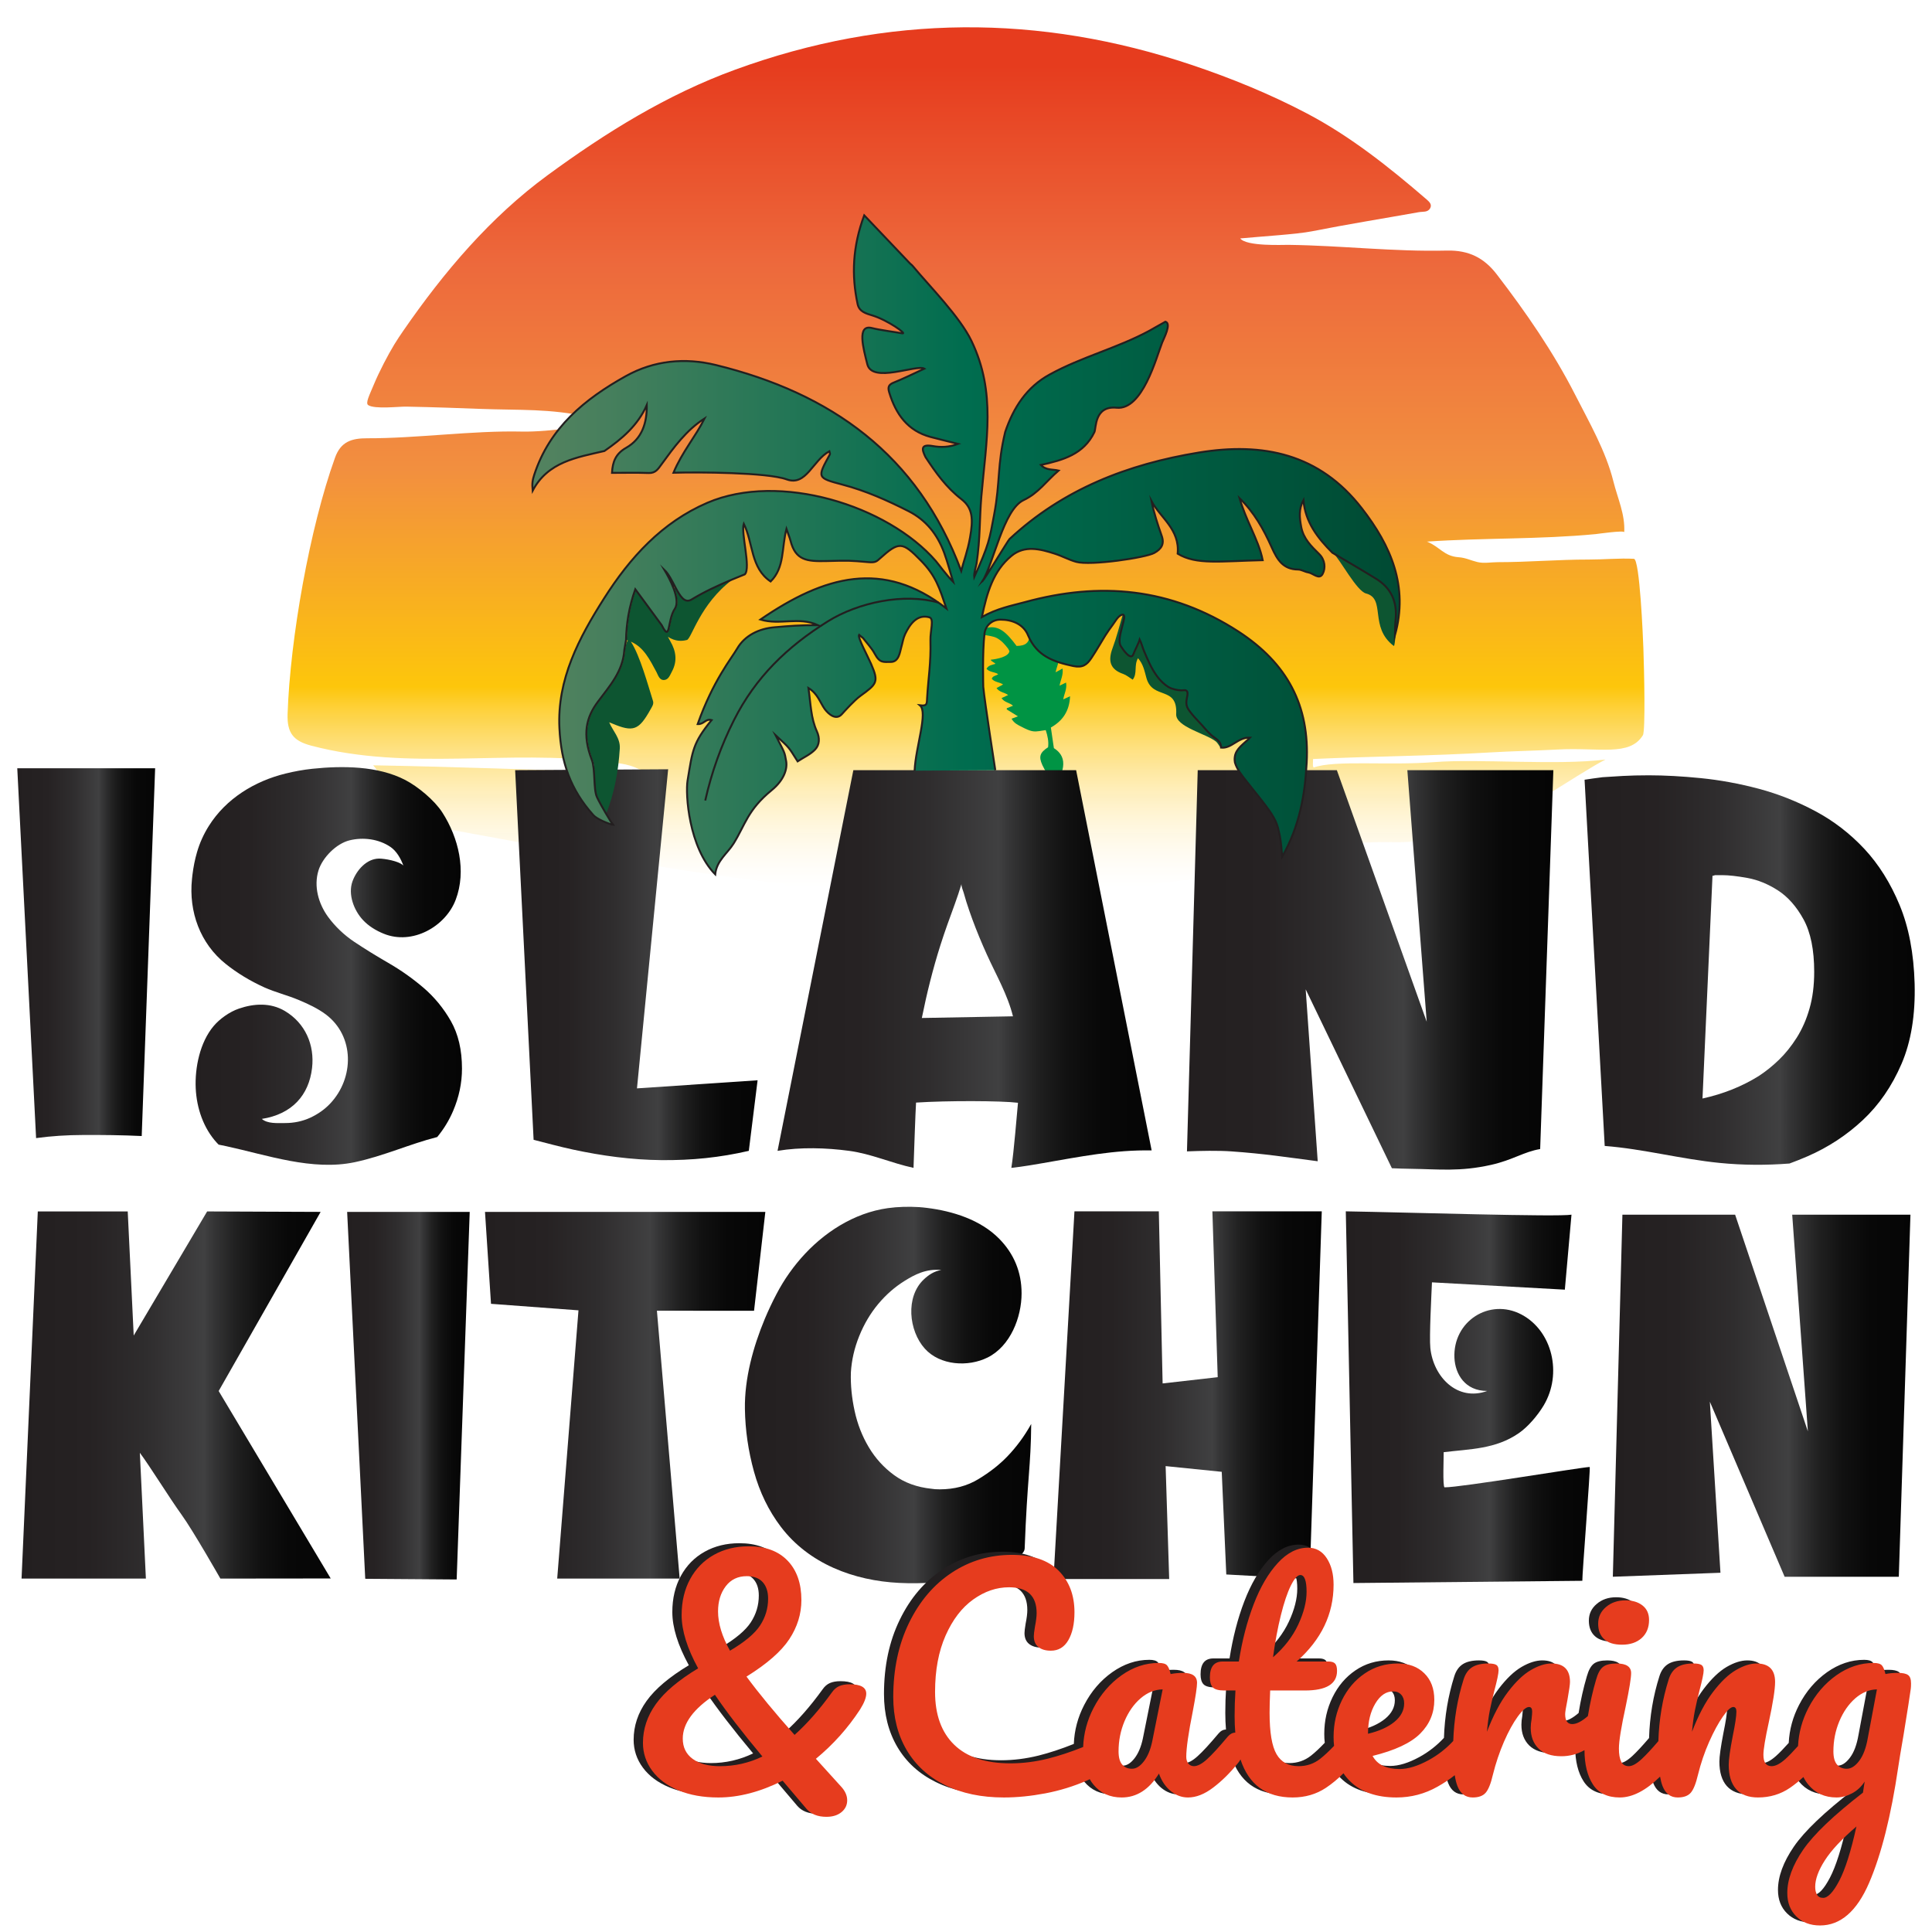
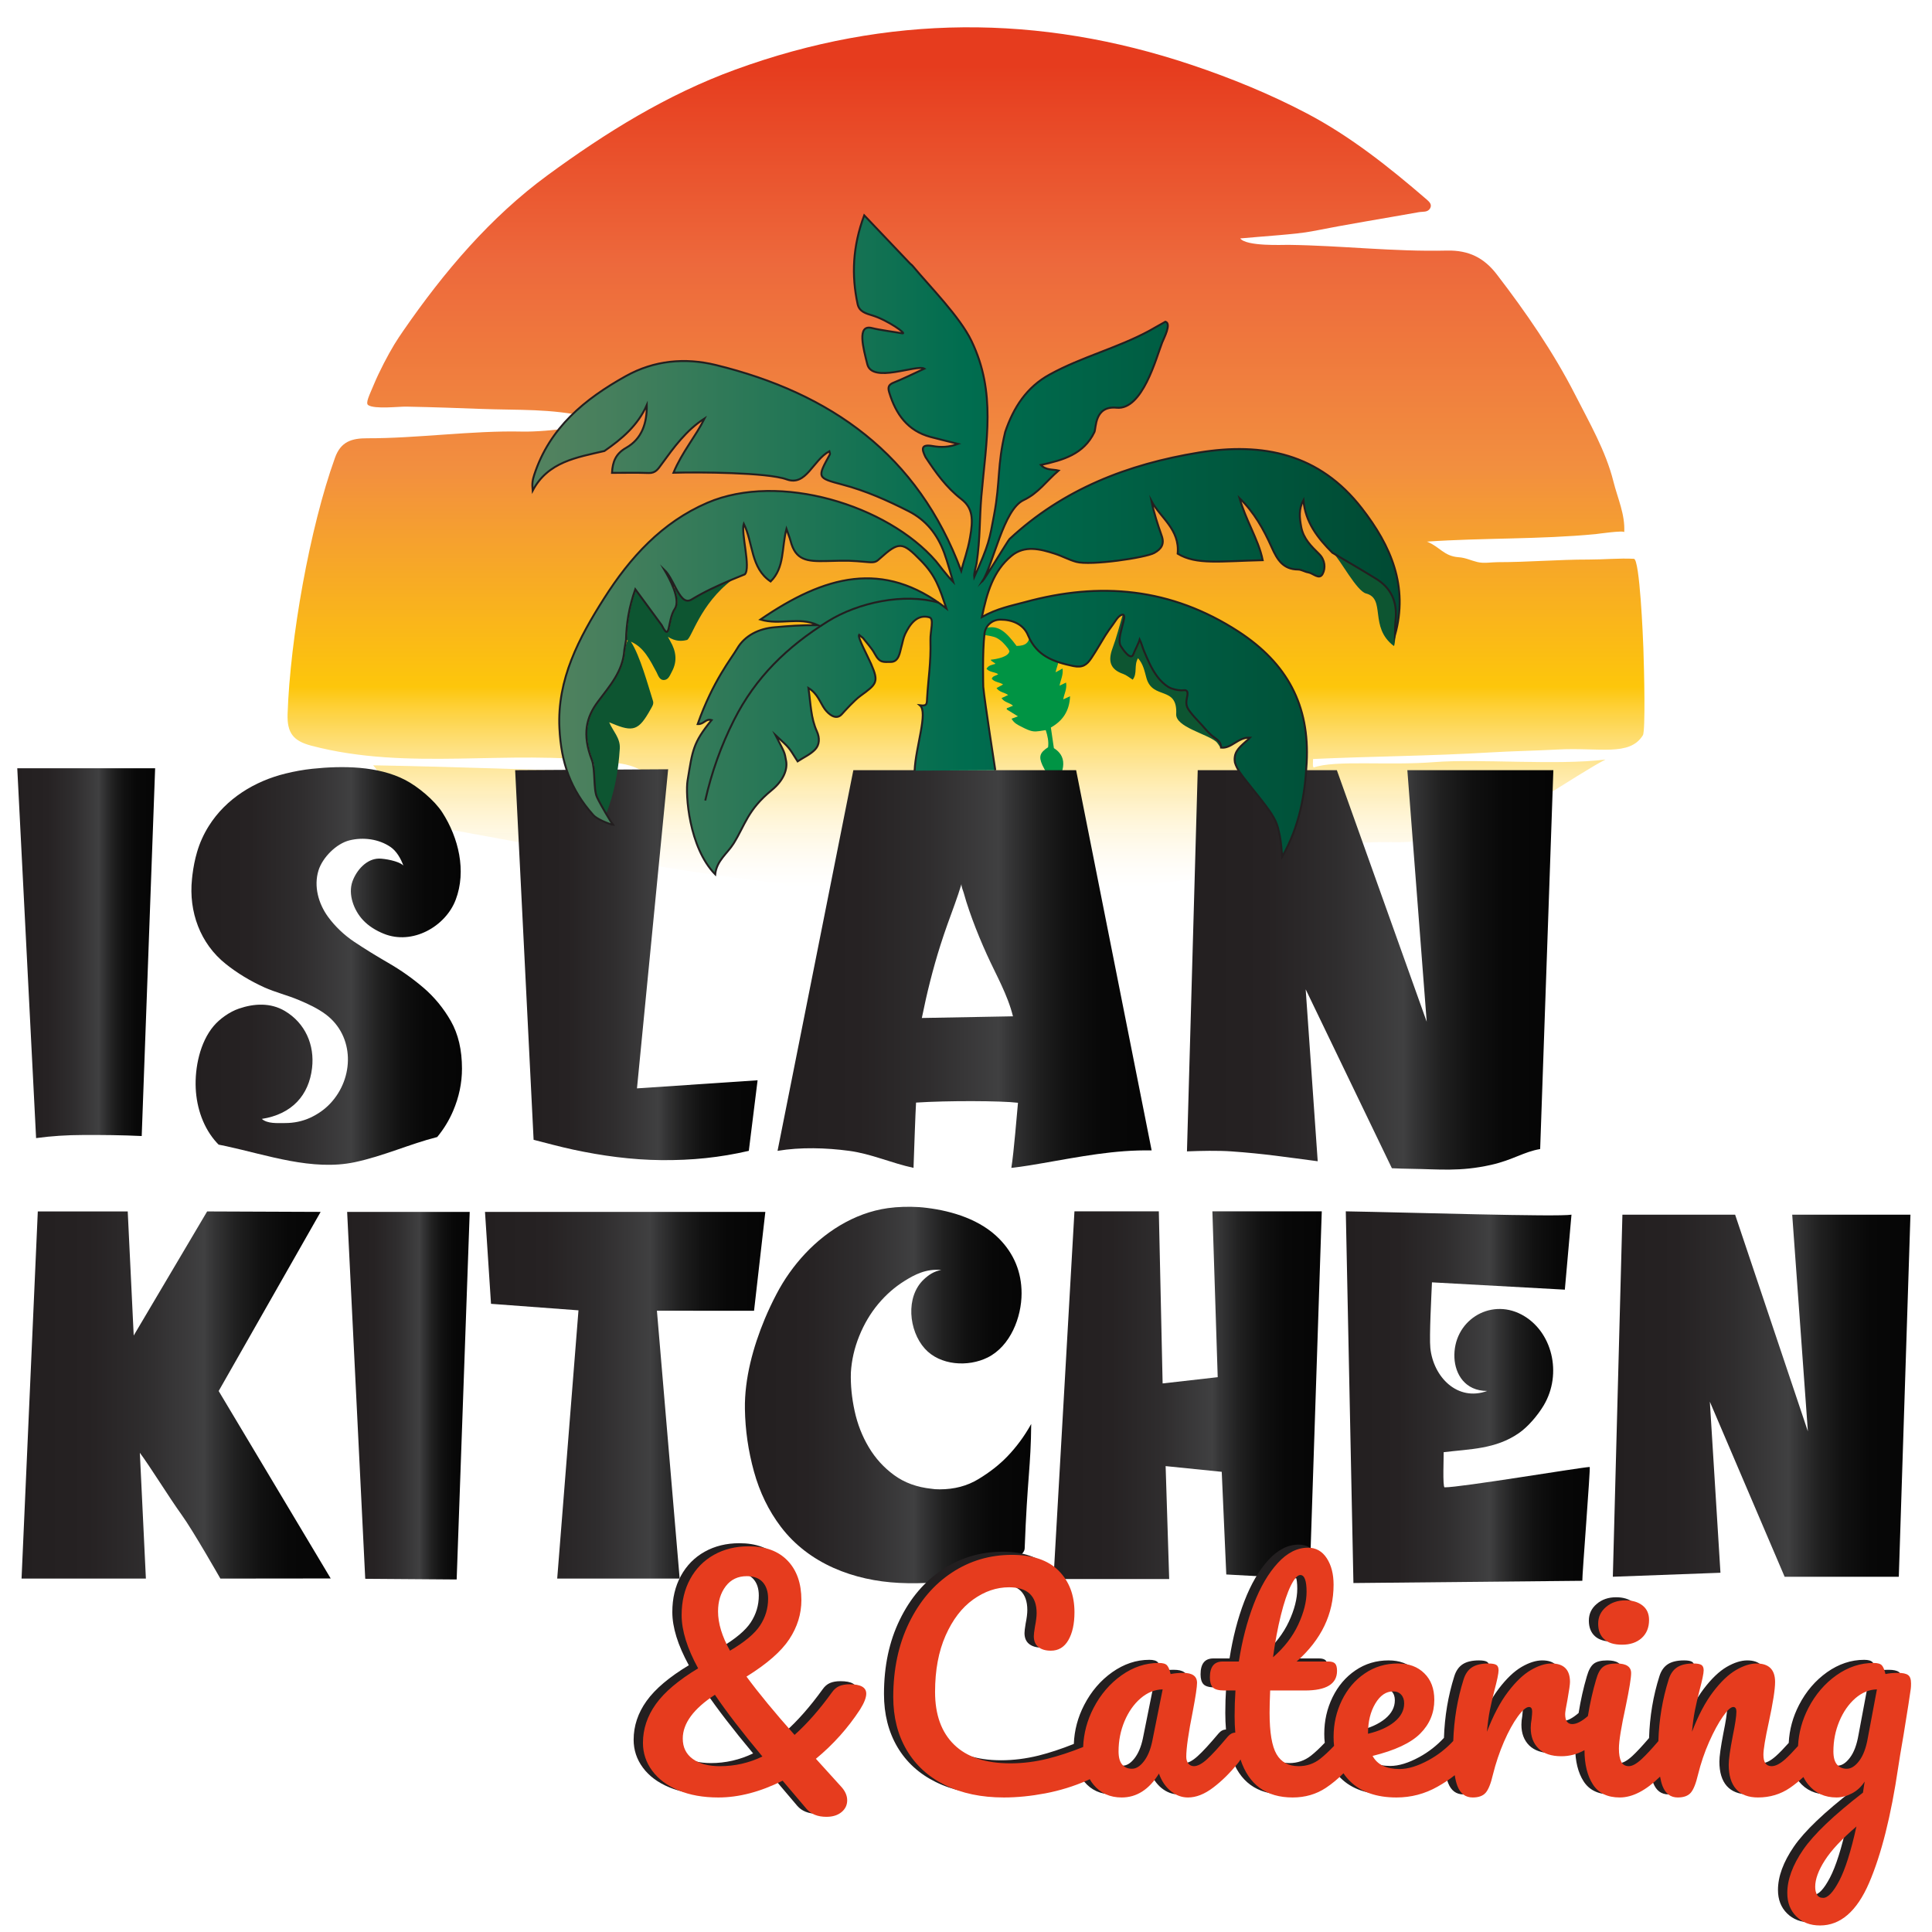
<svg xmlns="http://www.w3.org/2000/svg" id="Layer_1" x="0px" y="0px" width="432px" height="432px" viewBox="0 0 432 432" xml:space="preserve">
  <g>
    <g>
      <linearGradient id="SVGID_1_" gradientUnits="userSpaceOnUse" x1="216" y1="231.123" x2="216" y2="6.102">
        <stop offset="0.054" style="stop-color:#00A69C;stop-opacity:0" />
        <stop offset="0.145" style="stop-color:#FFF0CE;stop-opacity:0" />
        <stop offset="0.165" style="stop-color:#FFECBA;stop-opacity:0.099" />
        <stop offset="0.345" style="stop-color:#FDC60B" />
        <stop offset="0.561" style="stop-color:#F28F3F" />
        <stop offset="0.764" style="stop-color:#ED693C" />
        <stop offset="0.962" style="stop-color:#E63C1E" />
      </linearGradient>
      <path fill-rule="evenodd" clip-rule="evenodd" fill="url(#SVGID_1_)" d="M329.629,186.354c-6.003,0.432-11.834,2.135-17.956,1.973   c-5.686-0.146-11.403,0.38-17.085,0.854c-6.182,0.513-12.337,0.58-18.505-0.003c-2.267-0.216-4.333-0.262-4.72,2.971   c-0.287,2.417-3.381,2.524-4.526,4.399c-3.519,0.746-7.281,0.326-10.955,2.164c1.845,1.766,4.914,2.311,7.271,3.032   c2.637,0.801,4.12,1.86,6.34,3.093c2.105,1.172,9.103,1.361,9.278,4.45c0.327,5.771-14.699,2.831-17.211,4.602   c-3.37,2.38,5.736,3.202,5.567,3.558c-0.512,1.103-1.023,2.199-1.536,3.299c-11.536,1.747-23.23,0.658-35.258,1.44   c1.389,2.216,4.3,2.725,3.653,5.157c-0.624,2.351-3.203,2.452-5.022,2.691c-15.733,2.04-31.424,0.968-47.066-1.178   c-1.447-0.199-3.107-0.519-3.956-2.094c3.027-2.749,3.027-2.749,13.876-3.656c-1.828-1.497-3.791-1.032-5.482-1.46   c-2.12-0.54-3.711-0.998-3.604-4.075c0.089-2.604-2.791-2.428-4.843-2.492c-7.638-0.239-15.279-0.386-22.91-0.74   c-2.978-0.141-7.551,0.491-8.023-2.732c-0.435-2.927,4.14-3.445,6.848-4.333c6.357-2.085,12.773-3.992,19.167-5.957   c1.292-0.398,3.25-0.395,3.181-2.095c-0.088-2.125-2.268-1.731-3.689-1.907c-26.932-3.303-53.544-8.504-80.219-13.346   c-2.68-0.485-6.566-10.601-8.81-12.844c19.116,0.336,35.626,1.015,60.936,1.744c-3.184-2.165-5.968-2.168-8.63-2.511   c-22.267-2.854-44.375,2.11-66.112-3.618c-3.995-1.05-5.474-2.782-5.322-7.135c0.593-16.891,4.934-41.52,10.605-57.269   c1.302-3.618,3.749-4.349,7.238-4.339c10.958,0.037,23.563-1.755,34.517-1.497c3.062,0.072,7.667-0.333,11-0.833   c2.452-0.368,3.294-0.698,5.75-1.167c2.552-0.487,1.601-0.572-1.583-1.25c-9.203-1.958-15.338-1.475-24.75-1.833   c-3.888-0.148-9.885-0.377-16.25-0.496c-1.645-0.031-7.044,0.62-8.5-0.337c-0.668-0.439,0.29-2.271,1.25-4.583   c1.219-2.934,3.186-6.68,4.599-9.003c0.636-1.046,1.322-2.064,2.018-3.072c9.089-13.156,19.45-25.37,32.273-34.769   c12.939-9.48,26.619-18.006,41.979-23.604c33.957-12.374,67.932-12.464,101.989-1.044c8.823,2.956,17.549,6.523,25.771,10.846   c9.751,5.125,18.431,12.037,26.795,19.25c0.614,0.533,1.241,1.128,0.772,1.969c-0.533,0.96-1.644,0.708-2.52,0.867   c-7.974,1.426-15.979,2.707-23.925,4.281c-3.309,0.658-11.399,1.153-16.024,1.591c1.445,1.825,9.502,1.421,10.813,1.438   c12,0.163,23.426,1.557,35.415,1.279c4.951-0.115,8.348,1.684,11.136,5.31c6.508,8.468,12.669,17.39,17.527,26.911   c3.194,6.258,6.872,12.632,8.564,19.417c0.957,3.839,2.632,7.31,2.417,11.342c0.025-0.489-6.037,0.384-6.386,0.417   c-12.541,1.204-25.166,0.816-37.73,1.681c2.89,1.142,3.766,3.259,7.096,3.492c1.578,0.11,2.664,0.708,4.171,1.071   c1.506,0.362,3.05,0.034,4.571,0.032c6.867,0,13.504-0.594,20.373-0.585c3.358,0.005,6.723-0.337,10.07-0.168   c1.309,0.079,2.032,17.672,2.114,20c0.182,5.118,0.484,18.499-0.113,19.461c-2.986,4.816-9.753,2.661-19.244,3.194   c-4.351,0.244-10.316,0.364-14.65,0.627c-13.544,0.822-26.934,0.88-39.848,1.486c-0.064,1.583-0.064,1.583,0.126,1.909   c4.784-1.732,16.513-0.386,27.025-1.217c9.849-0.778,27.526,0.776,38.227-0.573C352.81,172.988,336.113,184.718,329.629,186.354z" />
    </g>
    <path fill-rule="evenodd" clip-rule="evenodd" fill="#009444" d="M230.253,142.562c-0.407,1.084-0.735,1.833-2.94,1.874  c-2.226-2.991-3.979-4.693-6.627-4.049h-0.01c0,0-0.061,0.121-0.141,0.302c-0.041,0.091-0.081,0.191-0.111,0.302  c-0.111,0.302-0.202,0.675-0.191,1.027c0.685,0.081,1.943,0.282,2.568,0.604c1.078,0.544,1.884,1.45,2.608,2.407  c0.121,0.172,0.191,0.373,0.303,0.584c-0.202,1.249-2.742,1.757-4.169,1.903c0,0.363,1.026,0.705,1.026,0.927  c-0.766,0.242-1.571,0.302-1.984,1.118c0.715,0.766,1.793,0.665,2.619,1.179c-0.493,0.413-1.228,0.332-1.44,1.037  c0.635,0.805,1.732,0.715,2.528,1.279c-0.524,0.292-0.977,0.534-1.47,0.806c0.705,0.977,1.813,0.947,2.598,1.551  c-0.503,0.242-0.946,0.443-1.47,0.685c0.644,1.017,1.853,0.997,2.558,1.712c-0.514,0.211-0.937,0.372-1.37,0.543  c-0.01,0.091-0.02,0.181-0.04,0.272c0.826,0.514,1.652,1.017,2.518,1.551c-0.503,0.191-0.936,0.353-1.43,0.534  c0.564,1.007,1.43,1.4,2.256,1.813c0.826,0.423,1.682,0.876,2.578,0.998c0.886,0.12,1.833-0.151,2.81-0.262  c0.413,1.259,0.695,2.528,0.524,3.827c-1.823,1.198-2.156,2.064-1.27,4.008c0.554,1.219,1.37,2.327,2.095,3.464  c0.142,0.211,0.423,0.342,0.695,0.554c1.118-1.279,1.833-2.608,1.873-4.229c0.05-1.703-0.876-2.84-2.095-3.596  c-0.241-1.642-0.463-3.132-0.674-4.613c2.659-1.5,4.149-3.686,4.291-6.989c-0.615,0.292-1.027,0.474-1.521,0.695  c0.191-1.239,0.886-2.346,0.625-3.756c-0.544,0.252-0.957,0.454-1.45,0.695c0.202-1.278,0.876-2.376,0.665-3.836  c-0.584,0.312-1.027,0.563-1.551,0.846c0.151-0.796,0.463-1.531,0.634-2.327C236.669,148,232.474,147.014,230.253,142.562z" />
    <linearGradient id="SVGID_2_" gradientUnits="userSpaceOnUse" x1="195.636" y1="223.126" x2="195.636" y2="223.126">
      <stop offset="0.017" style="stop-color:#52825F" />
      <stop offset="0.5" style="stop-color:#006D4F" />
      <stop offset="1" style="stop-color:#004A33" />
    </linearGradient>
    <path fill-rule="evenodd" clip-rule="evenodd" fill="url(#SVGID_2_)" stroke="#231F20" stroke-width="0.303" stroke-miterlimit="10" d="  M195.636,223.126" />
    <path fill-rule="evenodd" clip-rule="evenodd" fill="#E7E7E7" d="M130.439,161.514l-0.081-0.076c0,0,0.095,0.057,0.095,0.063  L130.439,161.514z" />
    <g>
      <g>
        <linearGradient id="SVGID_3_" gradientUnits="userSpaceOnUse" x1="3.861" y1="213.136" x2="34.689" y2="213.136">
          <stop offset="0" style="stop-color:#231F20" />
          <stop offset="0.217" style="stop-color:#262223" />
          <stop offset="0.405" style="stop-color:#2F2D2E" />
          <stop offset="0.581" style="stop-color:#3F3F40" />
          <stop offset="0.591" style="stop-color:#404041" />
          <stop offset="0.621" style="stop-color:#353536" />
          <stop offset="0.694" style="stop-color:#202020" />
          <stop offset="0.774" style="stop-color:#111111" />
          <stop offset="0.866" style="stop-color:#080808" />
          <stop offset="1" style="stop-color:#050505" />
        </linearGradient>
        <path fill="url(#SVGID_3_)" d="M3.861,171.789l4.21,82.694c3.444-0.473,6.938-0.685,10.434-0.695    c4.371-0.02,8.782,0.02,13.183,0.231l3.001-82.23H3.861z" />
        <linearGradient id="SVGID_4_" gradientUnits="userSpaceOnUse" x1="115.188" y1="215.71" x2="169.4" y2="215.71">
          <stop offset="0" style="stop-color:#231F20" />
          <stop offset="0.217" style="stop-color:#262223" />
          <stop offset="0.405" style="stop-color:#2F2D2E" />
          <stop offset="0.581" style="stop-color:#3F3F40" />
          <stop offset="0.591" style="stop-color:#404041" />
          <stop offset="0.621" style="stop-color:#353536" />
          <stop offset="0.694" style="stop-color:#202020" />
          <stop offset="0.774" style="stop-color:#111111" />
          <stop offset="0.866" style="stop-color:#080808" />
          <stop offset="1" style="stop-color:#050505" />
        </linearGradient>
        <path fill="url(#SVGID_4_)" d="M142.43,243.364l6.969-71.354l-34.211,0.202l4.129,82.654c2.91,0.735,5.821,1.541,8.822,2.185    c6.506,1.4,13.063,2.286,19.719,2.357c6.869,0.061,13.083-0.573,19.58-2.074l1.963-15.782L142.43,243.364z" />
        <linearGradient id="SVGID_5_" gradientUnits="userSpaceOnUse" x1="173.862" y1="216.676" x2="257.512" y2="216.676">
          <stop offset="0" style="stop-color:#231F20" />
          <stop offset="0.217" style="stop-color:#262223" />
          <stop offset="0.405" style="stop-color:#2F2D2E" />
          <stop offset="0.581" style="stop-color:#3F3F40" />
          <stop offset="0.591" style="stop-color:#404041" />
          <stop offset="0.621" style="stop-color:#353536" />
          <stop offset="0.694" style="stop-color:#202020" />
          <stop offset="0.774" style="stop-color:#111111" />
          <stop offset="0.866" style="stop-color:#080808" />
          <stop offset="1" style="stop-color:#050505" />
        </linearGradient>
        <path fill="url(#SVGID_5_)" d="M240.623,172.211h-49.812l-16.95,85.122c5.146-0.866,10.907-0.685,16.013,0    c4.965,0.665,9.457,2.745,14.391,3.802c0.151-4.159,0.417-12.217,0.567-14.594c6.958-0.458,19.083-0.417,22.792,0.042    c-0.251,2.518-0.91,11.003-1.484,14.558c1.359-0.151,2.729-0.342,4.089-0.564c8.026-1.299,16.073-3.092,24.231-3.323    c1.017-0.03,2.035-0.04,3.051-0.02L240.623,172.211z M206.125,227.625c1.11-5.501,2.459-10.946,4.161-16.295    c0.494-1.551,1.014-3.094,1.561-4.627c1.074-3.013,2.244-6.009,3.153-9.077c-0.13,0.438,0.358,1.535,0.478,1.981    c0.183,0.681,0.384,1.356,0.596,2.028c0.411,1.299,0.855,2.587,1.325,3.866c0.994,2.704,2.102,5.367,3.291,7.99    c2.048,4.52,4.608,8.909,5.811,13.759L206.125,227.625z" />
        <linearGradient id="SVGID_6_" gradientUnits="userSpaceOnUse" x1="265.409" y1="216.871" x2="347.336" y2="216.871">
          <stop offset="0" style="stop-color:#231F20" />
          <stop offset="0.217" style="stop-color:#262223" />
          <stop offset="0.405" style="stop-color:#2F2D2E" />
          <stop offset="0.581" style="stop-color:#3F3F40" />
          <stop offset="0.591" style="stop-color:#404041" />
          <stop offset="0.621" style="stop-color:#353536" />
          <stop offset="0.694" style="stop-color:#202020" />
          <stop offset="0.774" style="stop-color:#111111" />
          <stop offset="0.866" style="stop-color:#080808" />
          <stop offset="1" style="stop-color:#050505" />
        </linearGradient>
        <path fill="url(#SVGID_6_)" d="M314.686,172.211l4.331,56.257l-20.092-56.257h-31.11l-2.406,85.238    c3.02-0.126,7.008-0.201,9.88,0c7.469,0.522,12.447,1.313,19.355,2.209l-2.689-38.441l19.276,40.002    c1.44,0.071,2.88,0.111,4.331,0.131c6.173,0.081,10.896,0.683,17.866-0.885c4.851-1.091,7.262-2.912,10.958-3.536l2.95-84.718    H314.686z" />
        <linearGradient id="SVGID_7_" gradientUnits="userSpaceOnUse" x1="354.316" y1="216.903" x2="428.138" y2="216.903">
          <stop offset="0" style="stop-color:#231F20" />
          <stop offset="0.217" style="stop-color:#262223" />
          <stop offset="0.405" style="stop-color:#2F2D2E" />
          <stop offset="0.581" style="stop-color:#3F3F40" />
          <stop offset="0.591" style="stop-color:#404041" />
          <stop offset="0.621" style="stop-color:#353536" />
          <stop offset="0.694" style="stop-color:#202020" />
          <stop offset="0.774" style="stop-color:#111111" />
          <stop offset="0.866" style="stop-color:#080808" />
          <stop offset="1" style="stop-color:#050505" />
        </linearGradient>
-         <path fill="url(#SVGID_7_)" d="M428.117,219.959c-0.191-6.788-1.309-12.649-3.354-17.574c-2.044-4.935-4.673-9.114-7.876-12.559    c-3.212-3.434-6.858-6.254-10.957-8.439c-4.089-2.186-8.319-3.857-12.69-5.025c-4.381-1.158-8.681-1.944-12.911-2.367    c-4.23-0.423-8.118-0.634-11.643-0.634c-2.145,0-4.079,0.05-5.791,0.141c-1.722,0.101-3.243,0.192-4.542,0.282    c-1.48,0.191-2.83,0.373-4.039,0.564l4.502,81.888c8.631,0.665,17.05,2.941,25.711,3.797c5.278,0.524,10.474,0.534,15.61,0.131    c1.36-0.494,2.699-1.038,4.049-1.621c4.602-2.004,8.722-4.704,12.347-8.097c3.626-3.394,6.506-7.574,8.651-12.559    C427.322,232.92,428.298,226.938,428.117,219.959z M404.602,225.548c-0.685,2.417-1.652,4.572-2.851,6.485    c-1.208,1.904-2.538,3.556-3.978,4.945c-1.44,1.4-2.961,2.608-4.532,3.636c-3.726,2.316-7.916,3.998-12.558,5.015l2.235-49.801    c0.182,0,0.362-0.051,0.554-0.141h1.671c1.4,0,3.253,0.211,5.58,0.625c2.326,0.423,4.603,1.349,6.838,2.79    c2.236,1.45,4.139,3.605,5.72,6.486c1.581,2.89,2.377,6.798,2.377,11.722C405.659,220.382,405.306,223.131,404.602,225.548z" />
        <linearGradient id="SVGID_8_" gradientUnits="userSpaceOnUse" x1="42.799" y1="215.995" x2="103.303" y2="215.995">
          <stop offset="0" style="stop-color:#231F20" />
          <stop offset="0.217" style="stop-color:#262223" />
          <stop offset="0.405" style="stop-color:#2F2D2E" />
          <stop offset="0.581" style="stop-color:#3F3F40" />
          <stop offset="0.591" style="stop-color:#404041" />
          <stop offset="0.621" style="stop-color:#353536" />
          <stop offset="0.694" style="stop-color:#202020" />
          <stop offset="0.774" style="stop-color:#111111" />
          <stop offset="0.866" style="stop-color:#080808" />
          <stop offset="1" style="stop-color:#050505" />
        </linearGradient>
        <path fill="url(#SVGID_8_)" d="M100.826,228.328c-1.651-2.891-3.706-5.388-6.153-7.483c-2.457-2.095-5.076-3.938-7.865-5.55    c-2.78-1.601-5.338-3.192-7.664-4.743c-2.196-1.48-4.22-3.394-5.801-5.56c-2.125-2.92-3.233-6.798-2.125-10.373    c0.906-2.88,3.968-5.982,6.939-6.717c3.092-0.766,6.546-0.282,9.114,1.45c1.42,0.947,2.357,2.659,2.921,4.18    c-1.047-1.037-4.28-1.551-5.408-1.551c-2.8,0-5.056,2.589-5.962,5.076c-1.058,2.911,0.312,6.516,2.356,8.681    c1.259,1.35,2.891,2.336,4.593,3.031c6.415,2.639,13.868-1.581,16.134-7.604c2.427-6.425,0.644-13.848-3.012-19.518    c-1.742-2.699-5.428-5.761-8.258-7.231c-6.124-3.192-14.12-3.212-20.767-2.518c-2.015,0.211-4.059,0.584-6.013,1.067    c-6.869,1.682-13.294,5.569-17.162,11.723c-1.138,1.813-2.044,3.797-2.638,5.861c-0.483,1.642-0.816,3.374-1.027,5.086    c-0.04,0.323-0.081,0.635-0.101,0.947c-0.755,7.261,1.833,14.421,7.573,18.974c2.568,2.055,5.449,3.787,8.611,5.227    c2.498,1.118,5.167,1.752,7.694,2.82c2.084,0.876,4.19,1.843,6.033,3.213c6.466,4.844,6.415,14.22,0.977,19.961    c-1.229,1.299-2.709,2.336-4.431,3.142c-1.743,0.796-3.616,1.198-5.65,1.198c-1.763,0-3.898,0.181-5.197-0.926    c6.798-1.058,10.534-5.338,11.239-11.37c0.604-5.167-1.511-10.051-6.093-12.771c-3.192-1.883-6.868-1.692-10.283-0.514    c-2.014,0.685-4.25,2.246-5.629,3.888c-3.072,3.635-4.22,9.326-4.008,13.918c0.211,4.451,1.732,8.943,4.753,12.216    c0.121,0.131,0.242,0.262,0.373,0.383c0.554,0.111,1.118,0.221,1.672,0.342c9.125,1.974,19.316,5.589,28.753,3.585    c6.486-1.38,12.277-4.059,18.45-5.629c1.48-1.793,2.669-3.747,3.565-5.852c1.31-3.082,1.974-6.224,1.974-9.437    C103.303,234.773,102.468,231.229,100.826,228.328z" />
      </g>
      <g>
        <g>
          <linearGradient id="SVGID_9_" gradientUnits="userSpaceOnUse" x1="77.622" y1="312.079" x2="105.029" y2="312.079">
            <stop offset="0" style="stop-color:#231F20" />
            <stop offset="0.217" style="stop-color:#262223" />
            <stop offset="0.405" style="stop-color:#2F2D2E" />
            <stop offset="0.581" style="stop-color:#3F3F40" />
            <stop offset="0.591" style="stop-color:#404041" />
            <stop offset="0.621" style="stop-color:#353536" />
            <stop offset="0.694" style="stop-color:#202020" />
            <stop offset="0.774" style="stop-color:#111111" />
            <stop offset="0.866" style="stop-color:#080808" />
            <stop offset="1" style="stop-color:#050505" />
          </linearGradient>
          <path fill="url(#SVGID_9_)" d="M77.622,270.982h27.407l-2.917,82.192l-20.445-0.151L77.622,270.982z" />
        </g>
        <g>
          <linearGradient id="SVGID_10_" gradientUnits="userSpaceOnUse" x1="4.82" y1="311.929" x2="73.947" y2="311.929">
            <stop offset="0" style="stop-color:#231F20" />
            <stop offset="0.217" style="stop-color:#262223" />
            <stop offset="0.405" style="stop-color:#2F2D2E" />
            <stop offset="0.581" style="stop-color:#3F3F40" />
            <stop offset="0.591" style="stop-color:#404041" />
            <stop offset="0.621" style="stop-color:#353536" />
            <stop offset="0.694" style="stop-color:#202020" />
            <stop offset="0.774" style="stop-color:#111111" />
            <stop offset="0.866" style="stop-color:#080808" />
            <stop offset="1" style="stop-color:#050505" />
          </linearGradient>
          <path fill="url(#SVGID_10_)" d="M73.947,352.949l-24.67,0.027c0,0-6.112-10.735-8.628-14.215     c-2.859-3.966-7.003-10.721-9.378-13.915l1.35,28.13H4.82l3.632-82.095H28.56l1.338,27.746l16.419-27.746l25.38,0.101     l-22.802,40.053L73.947,352.949z" />
        </g>
        <g>
          <linearGradient id="SVGID_11_" gradientUnits="userSpaceOnUse" x1="108.447" y1="311.979" x2="171.133" y2="311.979">
            <stop offset="0" style="stop-color:#231F20" />
            <stop offset="0.217" style="stop-color:#262223" />
            <stop offset="0.405" style="stop-color:#2F2D2E" />
            <stop offset="0.581" style="stop-color:#3F3F40" />
            <stop offset="0.591" style="stop-color:#404041" />
            <stop offset="0.621" style="stop-color:#353536" />
            <stop offset="0.694" style="stop-color:#202020" />
            <stop offset="0.774" style="stop-color:#111111" />
            <stop offset="0.866" style="stop-color:#080808" />
            <stop offset="1" style="stop-color:#050505" />
          </linearGradient>
          <path fill="url(#SVGID_11_)" d="M108.447,270.982h62.686l-2.525,22.11l-21.721-0.01l5.086,59.893h-27.38l4.757-59.981     l-19.559-1.457L108.447,270.982z" />
        </g>
        <g>
          <linearGradient id="SVGID_12_" gradientUnits="userSpaceOnUse" x1="235.56" y1="311.968" x2="295.551" y2="311.968">
            <stop offset="0" style="stop-color:#231F20" />
            <stop offset="0.217" style="stop-color:#262223" />
            <stop offset="0.405" style="stop-color:#2F2D2E" />
            <stop offset="0.581" style="stop-color:#3F3F40" />
            <stop offset="0.591" style="stop-color:#404041" />
            <stop offset="0.621" style="stop-color:#353536" />
            <stop offset="0.694" style="stop-color:#202020" />
            <stop offset="0.774" style="stop-color:#111111" />
            <stop offset="0.866" style="stop-color:#080808" />
            <stop offset="1" style="stop-color:#050505" />
          </linearGradient>
          <path fill="url(#SVGID_12_)" d="M271.093,270.858h24.458l-2.711,82.219l-18.64-1.022l-1.017-22.954l-12.545-1.275l0.796,25.25     H235.56l4.69-82.219h18.866l0.849,38.483l12.317-1.399L271.093,270.858z" />
        </g>
        <g>
          <linearGradient id="SVGID_13_" gradientUnits="userSpaceOnUse" x1="360.635" y1="312.084" x2="427.18" y2="312.084">
            <stop offset="0" style="stop-color:#231F20" />
            <stop offset="0.217" style="stop-color:#262223" />
            <stop offset="0.405" style="stop-color:#2F2D2E" />
            <stop offset="0.581" style="stop-color:#3F3F40" />
            <stop offset="0.591" style="stop-color:#404041" />
            <stop offset="0.621" style="stop-color:#353536" />
            <stop offset="0.694" style="stop-color:#202020" />
            <stop offset="0.774" style="stop-color:#111111" />
            <stop offset="0.866" style="stop-color:#080808" />
            <stop offset="1" style="stop-color:#050505" />
          </linearGradient>
          <path fill="url(#SVGID_13_)" d="M360.635,352.565l2.141-80.961h25.201l16.268,48.45l-3.504-48.45h26.439l-2.602,80.961h-25.531     l-16.721-39.142l2.371,38.249L360.635,352.565z" />
        </g>
        <g>
          <linearGradient id="SVGID_14_" gradientUnits="userSpaceOnUse" x1="166.56" y1="311.929" x2="230.581" y2="311.929">
            <stop offset="0" style="stop-color:#231F20" />
            <stop offset="0.217" style="stop-color:#262223" />
            <stop offset="0.405" style="stop-color:#2F2D2E" />
            <stop offset="0.581" style="stop-color:#3F3F40" />
            <stop offset="0.591" style="stop-color:#404041" />
            <stop offset="0.621" style="stop-color:#353536" />
            <stop offset="0.694" style="stop-color:#202020" />
            <stop offset="0.774" style="stop-color:#111111" />
            <stop offset="0.866" style="stop-color:#080808" />
            <stop offset="1" style="stop-color:#050505" />
          </linearGradient>
          <path fill="url(#SVGID_14_)" d="M230.581,318.404c-1.513,2.728-3.32,5.167-5.381,7.305c-1.764,1.821-3.893,3.491-6.404,5.011     c-2.519,1.538-5.409,2.3-8.674,2.3c-0.805,0-1.403-0.044-1.805-0.125c-3.267-0.337-6.059-1.352-8.371-3.042     c-2.32-1.689-4.206-3.767-5.682-6.246c-1.479-2.476-2.534-5.18-3.168-8.111c-0.638-2.924-0.926-5.804-0.836-8.61     c0.158-2.714,0.773-5.43,1.851-8.107c1.075-2.678,2.489-5.069,4.243-7.184c1.764-2.104,3.729-3.828,5.931-5.193     c2.187-1.366,4.829-2.782,8.193-2.415c-1.599,0.235-2.826,1.085-3.865,2.05c-4.215,3.906-3.406,11.541,0.166,15.507     c3.392,3.794,9.71,4.179,14.09,1.979c5.059-2.542,7.559-8.964,7.559-14.33c0-4.721-1.69-8.839-4.992-12.191     c-4.193-4.27-10.436-6.209-16.205-6.917c-2.341-0.303-4.707-0.303-7.049-0.128c-0.074,0.01-0.15,0.01-0.226,0.027     c-7.7,0.634-14.708,4.776-19.936,10.347c-2.529,2.705-4.694,5.757-6.408,9.048c-0.954,1.814-1.826,3.669-2.617,5.558     c-2.59,6.232-4.542,13.315-4.432,20.121c0.076,4.708,0.752,9.379,2.027,13.997c1.277,4.617,3.268,8.721,5.997,12.326     c6.293,8.313,16.387,12.067,26.447,12.559c5.188,0.253,10.526-0.071,15.548-1.457c2.415-0.664,12.431-3.406,12.538-6.242     C229.705,330.491,230.505,327.958,230.581,318.404z" />
        </g>
        <g>
          <linearGradient id="SVGID_15_" gradientUnits="userSpaceOnUse" x1="300.923" y1="312.415" x2="355.479" y2="312.415">
            <stop offset="0" style="stop-color:#231F20" />
            <stop offset="0.217" style="stop-color:#262223" />
            <stop offset="0.405" style="stop-color:#2F2D2E" />
            <stop offset="0.581" style="stop-color:#3F3F40" />
            <stop offset="0.591" style="stop-color:#404041" />
            <stop offset="0.621" style="stop-color:#353536" />
            <stop offset="0.694" style="stop-color:#202020" />
            <stop offset="0.774" style="stop-color:#111111" />
            <stop offset="0.866" style="stop-color:#080808" />
            <stop offset="1" style="stop-color:#050505" />
          </linearGradient>
          <path fill="url(#SVGID_15_)" d="M353.815,353.469l-51.185,0.502l-1.707-83.113c13.976,0.235,47.428,1.288,50.467,0.745     l-1.487,16.768l-29.712-1.636c-0.103,2.556-0.627,12.134-0.361,14.697c0.668,6.448,6.049,12.023,12.718,9.589     c-4.973,0-7.156-3.764-7.332-7.393c-0.376-8.168,7.807-13.46,14.964-9.71c6.921,3.639,9.233,13.258,4.981,20.357     c-1.337,2.223-3.482,4.759-5.565,6.192c-5.198,3.585-10.889,3.531-16.784,4.243c0.028,0.847-0.271,7.848,0.208,7.861     c3.428,0.054,30.435-4.472,32.443-4.553C355.678,328.02,353.727,352.649,353.815,353.469z" />
        </g>
      </g>
    </g>
    <g>
      <path fill="#231F20" d="M180.356,392.579l5.534,6.106c0.975,1.018,1.463,2.078,1.463,3.18c0,1.06-0.424,1.94-1.272,2.64   c-0.849,0.7-1.972,1.05-3.371,1.05c-1.951,0-3.435-0.594-4.453-1.781l-5.343-6.297c-5.004,2.502-9.795,3.753-14.375,3.753   c-3.393,0-6.361-0.53-8.905-1.59c-2.544-1.059-4.506-2.522-5.884-4.389c-1.378-1.865-2.067-3.943-2.067-6.233   c0-3.095,0.964-5.989,2.894-8.682c1.929-2.692,5.078-5.353,9.445-7.983c-2.46-4.494-3.689-8.459-3.689-11.894   c0-3.053,0.637-5.746,1.909-8.078c1.272-2.332,3.042-4.134,5.311-5.407c2.268-1.272,4.866-1.908,7.792-1.908   c3.73,0,6.625,1.071,8.682,3.212c2.057,2.142,3.085,5.079,3.085,8.81c0,3.095-0.901,6.011-2.703,8.745   c-1.803,2.735-4.993,5.524-9.573,8.364c2.713,3.689,6.297,8.036,10.75,13.04c2.798-2.501,5.575-5.661,8.332-9.477   c0.466-0.678,1.018-1.155,1.654-1.432c0.636-0.275,1.42-0.413,2.354-0.413c2.459,0,3.689,0.699,3.689,2.099   c0,0.891-0.467,2.078-1.399,3.562C187.5,385.731,184.214,389.399,180.356,392.579z M168.398,392.07   c-4.495-5.385-8.037-9.986-10.622-13.803c-4.792,3.139-7.188,6.404-7.188,9.795c0,1.951,0.741,3.467,2.226,4.548   c1.484,1.081,3.519,1.622,6.106,1.622C162.228,394.233,165.387,393.512,168.398,392.07z M160.193,354.002   c-1.145,1.506-1.718,3.382-1.718,5.629c0,2.672,0.891,5.598,2.672,8.778c3.308-1.95,5.554-3.837,6.742-5.661   c1.187-1.822,1.781-3.816,1.781-5.979c0-1.568-0.403-2.798-1.208-3.689c-0.806-0.891-1.994-1.336-3.563-1.336   C162.906,351.744,161.338,352.498,160.193,354.002z" />
      <path fill="#231F20" d="M424.561,373.85c-0.44-0.32-1.2-0.48-2.25-0.48c-1.07,0-2,0.09-2.8,0.25c-0.22-0.93-0.48-1.57-0.8-1.94   c-0.32-0.35-0.94-0.54-1.87-0.54c-2.93,0-5.7,0.93-8.31,2.77c-2.6,1.85-4.69,4.28-6.26,7.32c-1.39,2.69-2.16,5.52-2.31,8.49   c-1.14,1.28-2.09,2.26-2.87,2.95c-1.17,1.04-2.18,1.56-3.02,1.56c-1.23,0-1.85-0.84-1.85-2.54c0-1.19,0.4-3.63,1.21-7.32   c0.93-4.32,1.4-7.31,1.4-8.96c0-2.76-1.38-4.14-4.14-4.14c-1.4,0-2.93,0.49-4.61,1.46c-1.67,0.98-3.38,2.61-5.12,4.9   c-1.74,2.29-3.3,5.26-4.7,8.91c0.16-1.87,0.38-3.44,0.63-4.71c0.26-1.27,0.6-2.76,1.02-4.45c0.64-2.38,0.95-3.9,0.95-4.58   c0-0.6-0.17-1-0.51-1.21c-0.34-0.21-0.93-0.32-1.78-0.32c-1.57,0-2.78,0.29-3.65,0.86c-0.87,0.57-1.5,1.47-1.88,2.7   c-1.39,4.38-2.16,8.98-2.31,13.8c-1.52,1.78-2.76,3.11-3.73,4.01c-1.15,1.06-2.1,1.59-2.86,1.59c-0.81,0-1.38-0.34-1.72-1.02   c-0.34-0.67-0.51-1.65-0.51-2.92c0-1.65,0.51-4.81,1.53-9.48c0.8-3.86,1.21-6.32,1.21-7.38c0-1.44-1.09-2.16-3.25-2.16   c-1.4,0-2.42,0.26-3.05,0.76c-0.64,0.51-1.15,1.45-1.53,2.8c-0.75,2.54-1.37,5.27-1.84,8.2c-1.38,1.19-2.55,1.79-3.5,1.79   c-1.06,0-1.59-0.74-1.59-2.23c0-0.42,0.17-1.48,0.51-3.18c0.38-2.12,0.57-3.45,0.57-4c0-2.76-1.38-4.14-4.13-4.14   c-1.4,0-2.94,0.49-4.61,1.46c-1.68,0.98-3.39,2.61-5.13,4.9c-1.73,2.29-3.3,5.26-4.7,8.91c0.17-1.87,0.38-3.44,0.63-4.71   c0.26-1.27,0.6-2.76,1.02-4.45c0.64-2.38,0.96-3.9,0.96-4.58c0-0.6-0.17-1-0.51-1.21s-0.94-0.32-1.78-0.32   c-1.57,0-2.79,0.29-3.66,0.86c-0.87,0.57-1.5,1.47-1.88,2.7c-1.38,4.37-2.15,8.96-2.31,13.76c-1.59,1.72-3.42,3.15-5.48,4.28   c-2.44,1.33-4.61,2-6.52,2c-2.97,0-4.98-0.98-6.04-2.93c5-1.23,8.55-2.89,10.65-4.99c2.1-2.1,3.15-4.61,3.15-7.54   c0-2.5-0.74-4.48-2.23-5.94c-1.48-1.47-3.45-2.2-5.91-2.2c-2.76,0-5.23,0.74-7.41,2.23c-2.18,1.48-3.89,3.49-5.12,6.01   c-1.23,2.52-1.85,5.25-1.85,8.17c0,0.7,0.03,1.37,0.11,2.01c-1.14,1.2-2.17,2.17-3.09,2.89c-1.4,1.1-3.02,1.65-4.84,1.65   c-2.25,0-3.89-0.89-4.93-2.67c-1.04-1.78-1.56-4.87-1.56-9.29c0-1.18,0.05-2.84,0.13-4.96h7.76c4.79,0,7.19-1.46,7.19-4.39   c0-0.8-0.15-1.35-0.45-1.65c-0.29-0.29-0.78-0.44-1.46-0.44h-7.12c5.51-4.88,8.27-10.6,8.27-17.18c0-2.37-0.51-4.34-1.53-5.91   c-1.02-1.57-2.42-2.36-4.2-2.36c-2.42,0-4.67,1.15-6.77,3.44s-3.89,5.36-5.38,9.22c-1.48,3.86-2.58,8.12-3.31,12.79h-3.62   c-1.91,0-2.86,1.18-2.86,3.56c0,1.02,0.22,1.76,0.66,2.22c0.45,0.47,1.31,0.7,2.58,0.7h2.48c-0.13,1.91-0.19,3.8-0.19,5.66   c0,1.33,0.05,2.58,0.15,3.76c-0.62,0.01-1.18,0.3-1.67,0.89c-1.96,2.33-3.5,4.02-4.65,5.05c-1.14,1.04-2.12,1.56-2.92,1.56   c-0.51,0-0.93-0.19-1.24-0.57c-0.32-0.38-0.48-0.89-0.48-1.53c0-1.9,0.49-5.3,1.46-10.17c0.64-3.35,0.96-5.47,0.96-6.36   c0-1.49-1.04-2.23-3.12-2.23c-0.98,0-1.91,0.09-2.8,0.25c-0.21-0.93-0.48-1.57-0.79-1.94c-0.32-0.35-0.95-0.54-1.88-0.54   c-2.93,0-5.69,0.93-8.3,2.77c-2.61,1.85-4.7,4.28-6.27,7.32c-1.43,2.76-2.2,5.66-2.32,8.72c-2.85,1.14-5.48,2-7.88,2.6   c-2.83,0.7-5.61,1.05-8.37,1.05c-5.55,0-9.75-1.39-12.59-4.17c-2.84-2.78-4.26-6.71-4.26-11.8c0-4.87,0.78-9.08,2.35-12.62   c1.57-3.54,3.62-6.23,6.17-8.05c2.54-1.82,5.21-2.74,8.01-2.74c4.12,0,6.17,1.93,6.17,5.79c0,0.77-0.12,1.78-0.38,3.06   c-0.17,1.01-0.25,1.71-0.25,2.09c0,1.07,0.34,1.87,1.01,2.42c0.68,0.55,1.62,0.83,2.8,0.83c1.7,0,3-0.79,3.91-2.35   c0.92-1.57,1.37-3.65,1.37-6.24c0-3.86-1.19-6.96-3.56-9.32c-2.38-2.35-5.85-3.53-10.43-3.53c-4.92,0-9.39,1.33-13.42,3.98   c-4.03,2.65-7.22,6.39-9.57,11.23c-2.36,4.83-3.53,10.36-3.53,16.6c0,4.49,0.99,8.43,2.98,11.83c2,3.39,4.86,6.01,8.59,7.85   c3.73,1.85,8.12,2.77,13.17,2.77c2.92,0,6.01-0.31,9.25-0.92c3.25-0.62,6.37-1.58,9.38-2.9c0.19-0.08,0.38-0.17,0.56-0.27   c0.24,0.44,0.52,0.85,0.84,1.23c1.57,1.91,3.67,2.86,6.3,2.86c3.35,0,6.13-1.78,8.33-5.34c0.6,1.65,1.48,2.95,2.64,3.91   c1.17,0.95,2.45,1.43,3.85,1.43c1.82,0,3.71-0.74,5.66-2.23c1.95-1.48,3.8-3.3,5.54-5.47c0.21-0.24,0.39-0.51,0.54-0.8   c1.88,5.67,5.77,8.5,11.67,8.5c2.79,0,5.28-0.72,7.44-2.16c1.38-0.92,2.68-2,3.92-3.25c0.43,0.64,0.92,1.24,1.48,1.78   c2.46,2.42,5.92,3.63,10.37,3.63c3.27,0,6.33-0.81,9.19-2.42c1.44-0.81,2.72-1.66,3.84-2.56c0.15,0.97,0.35,1.78,0.61,2.44   c0.66,1.69,1.8,2.54,3.41,2.54c1.31,0,2.28-0.35,2.89-1.05c0.62-0.7,1.16-2.05,1.62-4.04c0.64-2.59,1.47-5.04,2.48-7.38   c1.02-2.33,2.05-4.21,3.09-5.63s1.88-2.13,2.51-2.13c0.47,0,0.7,0.34,0.7,1.02c0,0.3-0.04,0.87-0.13,1.72   c-0.12,0.63-0.19,1.27-0.19,1.91c0,1.95,0.59,3.49,1.75,4.64c1.17,1.14,2.87,1.72,5.12,1.72c1.78,0,3.47-0.44,5.06-1.31   c0.03-0.02,0.06-0.03,0.09-0.06c0.01,3.18,0.64,5.73,1.88,7.66c1.25,1.95,3.25,2.93,6.01,2.93c2.84,0,5.84-1.55,9.01-4.66   c0.15,0.83,0.33,1.53,0.56,2.12c0.66,1.69,1.79,2.54,3.41,2.54c1.31,0,2.27-0.35,2.89-1.05c0.61-0.7,1.15-2.05,1.62-4.04   c0.64-2.59,1.47-5.04,2.51-7.38c1.04-2.33,2.06-4.21,3.06-5.63c0.99-1.42,1.77-2.13,2.32-2.13c0.46,0,0.7,0.34,0.7,1.02   c0,1.02-0.28,2.86-0.83,5.53c-0.59,3.06-0.89,5.18-0.89,6.36c0,2.38,0.55,4.19,1.65,5.44c1.11,1.25,2.74,1.88,4.9,1.88   c2.67,0,5.06-0.72,7.16-2.16c1.03-0.71,2.02-1.51,2.99-2.41c0.31,0.62,0.68,1.19,1.11,1.71c1.57,1.91,3.67,2.86,6.3,2.86   c1.14,0,2.3-0.31,3.46-0.92c1.17-0.62,2.11-1.5,2.83-2.64l-0.38,2.48c-6.53,5.04-10.98,9.29-13.36,12.75   c-2.37,3.46-3.56,6.69-3.56,9.7c0,2.16,0.68,3.91,2.04,5.25c1.35,1.33,3.11,2,5.28,2c4.58,0,8.23-3.17,10.97-9.51   c2.73-6.34,4.91-14.98,6.52-25.92c0.17-1.18,0.57-3.62,1.21-7.31c0.89-5.47,1.42-8.86,1.59-10.18c0.04-0.29,0.06-0.7,0.06-1.21   C425.231,374.79,425.011,374.17,424.561,373.85z M284.321,360.49c0.7-2.82,1.44-5.03,2.22-6.61c0.79-1.6,1.5-2.39,2.13-2.39   c0.94,0,1.4,1.25,1.4,3.75c0,2.21-0.62,4.66-1.87,7.35c-1.26,2.69-3.13,5.12-5.63,7.28   C283.031,366.44,283.621,363.31,284.321,360.49z M255.541,388.76c-0.39,1.83-1,3.29-1.85,4.39s-1.74,1.66-2.67,1.66   s-1.66-0.32-2.19-0.96c-0.54-0.64-0.8-1.61-0.8-2.92c0-2.38,0.45-4.63,1.34-6.75c0.89-2.12,2.08-3.82,3.59-5.12   c1.5-1.29,3.15-1.96,4.93-2L255.541,388.76z M303.811,386.85c0-2.58,0.54-4.79,1.62-6.61c1.08-1.82,2.41-2.74,3.98-2.74   c0.76,0,1.37,0.25,1.81,0.74c0.45,0.48,0.67,1.13,0.67,1.94c0,1.57-0.72,2.94-2.16,4.13c-1.45,1.19-3.42,2.08-5.92,2.67V386.85z    M409.171,419.87c-1.34,2.54-2.53,3.81-3.59,3.81c-0.64,0-1.1-0.23-1.37-0.7c-0.28-0.46-0.41-1.06-0.41-1.78   c0-1.7,0.72-3.67,2.16-5.91c1.44-2.25,3.79-4.77,7.06-7.57C411.791,413.27,410.511,417.32,409.171,419.87z M415.561,387.94   c-0.38,2.2-1.01,3.9-1.91,5.08c-0.89,1.19-1.82,1.79-2.79,1.79c-0.94,0-1.67-0.32-2.2-0.96c-0.53-0.64-0.79-1.61-0.79-2.92   c0-2.38,0.44-4.63,1.33-6.75c0.89-2.12,2.08-3.82,3.56-5.12c1.49-1.29,3.1-1.96,4.84-2L415.561,387.94z" />
      <path fill="#231F20" d="M365.191,358.3c-0.98-0.77-2.25-1.15-3.82-1.15c-1.74,0-3.19,0.5-4.35,1.5c-1.17,0.99-1.75,2.23-1.75,3.72   c0,1.48,0.44,2.64,1.33,3.46c0.89,0.83,2.23,1.24,4.01,1.24c1.82,0,3.29-0.49,4.39-1.49s1.65-2.34,1.65-4.04   C366.651,360.14,366.161,359.06,365.191,358.3z" />
    </g>
    <g>
      <path fill="#E63C1E" d="M182.437,393.27l5.534,6.106c0.975,1.018,1.463,2.078,1.463,3.18c0,1.06-0.424,1.94-1.272,2.64   c-0.849,0.7-1.972,1.05-3.371,1.05c-1.951,0-3.435-0.594-4.452-1.781l-5.343-6.297c-5.004,2.502-9.795,3.753-14.375,3.753   c-3.393,0-6.361-0.53-8.905-1.59c-2.544-1.059-4.506-2.522-5.884-4.389c-1.378-1.865-2.067-3.943-2.067-6.233   c0-3.095,0.964-5.989,2.894-8.682c1.929-2.692,5.077-5.353,9.445-7.983c-2.459-4.494-3.689-8.459-3.689-11.894   c0-3.053,0.636-5.746,1.909-8.078c1.272-2.332,3.042-4.134,5.311-5.407c2.268-1.272,4.866-1.908,7.792-1.908   c3.731,0,6.625,1.071,8.682,3.212c2.056,2.142,3.084,5.079,3.084,8.81c0,3.095-0.901,6.011-2.703,8.745   c-1.803,2.735-4.993,5.524-9.572,8.364c2.713,3.689,6.297,8.036,10.749,13.04c2.799-2.501,5.576-5.661,8.333-9.477   c0.466-0.678,1.018-1.155,1.654-1.432c0.636-0.275,1.42-0.413,2.354-0.413c2.458,0,3.689,0.699,3.689,2.099   c0,0.891-0.467,2.078-1.399,3.562C189.582,386.422,186.295,390.089,182.437,393.27z M170.479,392.761   c-4.495-5.385-8.036-9.986-10.622-13.803c-4.793,3.139-7.188,6.404-7.188,9.795c0,1.951,0.741,3.467,2.226,4.548   c1.483,1.081,3.519,1.622,6.106,1.622C164.309,394.923,167.468,394.203,170.479,392.761z M162.274,354.692   c-1.145,1.506-1.718,3.382-1.718,5.629c0,2.672,0.891,5.598,2.671,8.778c3.308-1.95,5.555-3.837,6.742-5.661   c1.187-1.822,1.781-3.816,1.781-5.979c0-1.568-0.403-2.798-1.208-3.689c-0.806-0.891-1.994-1.336-3.562-1.336   C164.987,352.435,163.418,353.188,162.274,354.692z" />
      <path fill="#E63C1E" d="M426.643,374.539c-0.44-0.32-1.2-0.48-2.26-0.48s-1.99,0.09-2.79,0.26c-0.22-0.94-0.48-1.58-0.8-1.94   c-0.32-0.36-0.94-0.54-1.88-0.54c-2.92,0-5.69,0.92-8.3,2.76c-2.6,1.85-4.69,4.29-6.26,7.32c-1.39,2.69-2.16,5.52-2.31,8.49   c-1.14,1.28-2.09,2.26-2.87,2.96c-1.17,1.04-2.18,1.55-3.03,1.55c-1.23,0-1.84-0.84-1.84-2.54c0-1.19,0.4-3.63,1.21-7.32   c0.93-4.32,1.4-7.31,1.4-8.96c0-2.76-1.38-4.14-4.14-4.14c-1.4,0-2.93,0.49-4.61,1.47c-1.67,0.97-3.38,2.6-5.12,4.89   c-1.74,2.29-3.31,5.26-4.71,8.91c0.17-1.87,0.39-3.44,0.64-4.71c0.26-1.27,0.59-2.75,1.02-4.45c0.63-2.38,0.95-3.9,0.95-4.58   c0-0.59-0.17-1-0.51-1.21c-0.34-0.21-0.93-0.32-1.78-0.32c-1.57,0-2.79,0.29-3.65,0.86c-0.87,0.57-1.5,1.48-1.88,2.7   c-1.39,4.39-2.16,8.99-2.31,13.8c-1.52,1.78-2.76,3.11-3.73,4.01c-1.15,1.06-2.1,1.59-2.87,1.59c-0.8,0-1.37-0.33-1.71-1.01   c-0.34-0.68-0.51-1.66-0.51-2.93c0-1.65,0.51-4.81,1.53-9.48c0.8-3.85,1.2-6.31,1.2-7.38c0-1.44-1.08-2.16-3.24-2.16   c-1.4,0-2.42,0.26-3.05,0.77c-0.64,0.5-1.15,1.44-1.53,2.79c-0.75,2.54-1.37,5.27-1.85,8.2c-1.38,1.2-2.54,1.79-3.49,1.79   c-1.06,0-1.59-0.74-1.59-2.23c0-0.42,0.17-1.48,0.51-3.18c0.38-2.12,0.57-3.45,0.57-4c0-2.76-1.38-4.14-4.13-4.14   c-1.4,0-2.94,0.49-4.62,1.47c-1.67,0.97-3.38,2.6-5.12,4.89c-1.74,2.29-3.3,5.26-4.7,8.91c0.17-1.87,0.38-3.44,0.63-4.71   c0.26-1.27,0.6-2.75,1.02-4.45c0.64-2.38,0.95-3.9,0.95-4.58c0-0.59-0.16-1-0.5-1.21c-0.34-0.21-0.94-0.32-1.79-0.32   c-1.56,0-2.78,0.29-3.65,0.86c-0.87,0.57-1.5,1.48-1.88,2.7c-1.38,4.38-2.15,8.96-2.31,13.76c-1.59,1.72-3.42,3.15-5.48,4.28   c-2.44,1.33-4.61,2-6.52,2c-2.97,0-4.98-0.97-6.04-2.93c5-1.23,8.55-2.89,10.65-4.99s3.15-4.61,3.15-7.54   c0-2.5-0.74-4.48-2.23-5.94c-1.48-1.47-3.45-2.2-5.91-2.2c-2.76,0-5.23,0.74-7.41,2.23c-2.19,1.48-3.89,3.49-5.12,6.01   s-1.85,5.25-1.85,8.17c0,0.7,0.03,1.37,0.11,2.01c-1.15,1.2-2.18,2.17-3.1,2.89c-1.39,1.1-3.01,1.65-4.83,1.65   c-2.25,0-3.89-0.89-4.93-2.67s-1.56-4.87-1.56-9.28c0-1.19,0.04-2.84,0.13-4.97h7.76c4.79,0,7.19-1.46,7.19-4.38   c0-0.81-0.15-1.36-0.45-1.66c-0.29-0.29-0.78-0.44-1.46-0.44h-7.12c5.51-4.88,8.26-10.6,8.26-17.18c0-2.37-0.5-4.34-1.52-5.91   c-1.02-1.57-2.42-2.36-4.2-2.36c-2.42,0-4.68,1.15-6.77,3.44c-2.1,2.29-3.9,5.36-5.38,9.22s-2.59,8.12-3.31,12.79h-3.62   c-1.91,0-2.86,1.18-2.86,3.56c0,1.02,0.22,1.76,0.66,2.23c0.45,0.46,1.31,0.69,2.58,0.69h2.48c-0.13,1.91-0.19,3.8-0.19,5.67   c0,1.32,0.05,2.57,0.15,3.75c-0.62,0.01-1.18,0.31-1.68,0.89c-1.95,2.33-3.49,4.02-4.64,5.06c-1.14,1.04-2.12,1.55-2.93,1.55   c-0.5,0-0.92-0.19-1.24-0.57c-0.31-0.38-0.47-0.89-0.47-1.53c0-1.9,0.48-5.3,1.46-10.17c0.64-3.35,0.95-5.47,0.95-6.36   c0-1.49-1.04-2.23-3.11-2.23c-0.98,0-1.91,0.09-2.8,0.26c-0.21-0.94-0.48-1.58-0.8-1.94c-0.31-0.36-0.94-0.54-1.87-0.54   c-2.93,0-5.7,0.92-8.3,2.76c-2.61,1.85-4.7,4.29-6.27,7.32c-1.43,2.76-2.2,5.66-2.32,8.72c-2.85,1.14-5.49,2-7.89,2.6   c-2.82,0.7-5.6,1.05-8.36,1.05c-5.56,0-9.75-1.39-12.59-4.17c-2.85-2.77-4.27-6.71-4.27-11.8c0-4.87,0.79-9.08,2.36-12.62   s3.62-6.23,6.17-8.05c2.54-1.82,5.21-2.73,8.01-2.73c4.11,0,6.17,1.93,6.17,5.78c0,0.77-0.13,1.79-0.38,3.06   c-0.17,1.02-0.25,1.71-0.25,2.1c0,1.06,0.33,1.86,1.01,2.41c0.68,0.55,1.61,0.83,2.8,0.83c1.7,0,3-0.78,3.91-2.35   c0.91-1.57,1.37-3.65,1.37-6.24c0-3.85-1.19-6.96-3.56-9.32c-2.38-2.35-5.85-3.52-10.43-3.52c-4.92,0-9.4,1.32-13.42,3.97   c-4.03,2.65-7.22,6.39-9.58,11.23c-2.35,4.83-3.53,10.36-3.53,16.6c0,4.49,1,8.44,2.99,11.83c2,3.39,4.86,6.01,8.59,7.85   c3.73,1.85,8.12,2.77,13.17,2.77c2.92,0,6.01-0.31,9.25-0.92c3.25-0.62,6.37-1.58,9.38-2.9c0.19-0.08,0.38-0.17,0.56-0.27   c0.24,0.44,0.52,0.85,0.84,1.23c1.57,1.91,3.67,2.86,6.3,2.86c3.35,0,6.13-1.78,8.33-5.34c0.59,1.65,1.47,2.96,2.64,3.91   c1.17,0.95,2.45,1.43,3.85,1.43c1.82,0,3.71-0.74,5.66-2.23c1.95-1.48,3.79-3.3,5.53-5.47c0.21-0.24,0.4-0.51,0.55-0.81   c1.87,5.67,5.76,8.51,11.67,8.51c2.79,0,5.27-0.72,7.44-2.16c1.38-0.92,2.68-2,3.92-3.25c0.42,0.64,0.92,1.24,1.48,1.79   c2.46,2.41,5.92,3.62,10.37,3.62c3.27,0,6.33-0.8,9.19-2.42c1.44-0.81,2.72-1.66,3.84-2.56c0.15,0.97,0.35,1.78,0.61,2.44   c0.66,1.69,1.79,2.54,3.41,2.54c1.31,0,2.28-0.35,2.89-1.05c0.61-0.7,1.16-2.04,1.62-4.04c0.64-2.58,1.47-5.04,2.48-7.38   c1.02-2.33,2.05-4.2,3.09-5.63c1.04-1.42,1.87-2.13,2.51-2.13c0.47,0,0.7,0.34,0.7,1.02c0,0.3-0.04,0.87-0.13,1.72   c-0.12,0.63-0.19,1.27-0.19,1.91c0,1.95,0.58,3.5,1.75,4.64c1.17,1.15,2.87,1.72,5.12,1.72c1.78,0,3.47-0.44,5.06-1.31   c0.03-0.02,0.06-0.03,0.09-0.05c0.01,3.18,0.64,5.73,1.88,7.66c1.25,1.95,3.25,2.92,6.01,2.92c2.84,0,5.84-1.55,9.01-4.66   c0.15,0.83,0.33,1.53,0.56,2.12c0.66,1.69,1.79,2.54,3.4,2.54c1.32,0,2.28-0.35,2.9-1.05c0.61-0.7,1.15-2.04,1.62-4.04   c0.64-2.58,1.47-5.04,2.51-7.38c1.04-2.33,2.06-4.2,3.06-5.63c0.99-1.42,1.77-2.13,2.32-2.13c0.46,0,0.7,0.34,0.7,1.02   c0,1.02-0.28,2.86-0.83,5.54c-0.59,3.05-0.89,5.17-0.89,6.36c0,2.37,0.55,4.18,1.65,5.43c1.11,1.26,2.74,1.88,4.9,1.88   c2.67,0,5.06-0.72,7.16-2.16c1.03-0.71,2.02-1.51,2.99-2.41c0.31,0.62,0.68,1.19,1.11,1.71c1.57,1.91,3.67,2.86,6.3,2.86   c1.14,0,2.3-0.31,3.46-0.92c1.17-0.62,2.11-1.5,2.83-2.64l-0.38,2.48c-6.53,5.05-10.98,9.3-13.36,12.75   c-2.37,3.46-3.56,6.69-3.56,9.7c0,2.16,0.68,3.91,2.04,5.25c1.35,1.34,3.11,2,5.28,2c4.58,0,8.23-3.17,10.97-9.51   c2.73-6.34,4.91-14.97,6.52-25.91c0.17-1.19,0.57-3.63,1.21-7.32c0.89-5.47,1.42-8.86,1.59-10.18c0.04-0.29,0.06-0.7,0.06-1.2   C427.313,375.479,427.093,374.859,426.643,374.539z M286.403,361.179c0.7-2.82,1.44-5.02,2.22-6.61c0.79-1.59,1.5-2.39,2.13-2.39   c0.93,0,1.4,1.25,1.4,3.75c0,2.21-0.62,4.66-1.87,7.35c-1.26,2.69-3.13,5.12-5.63,7.28   C285.113,367.129,285.703,363.999,286.403,361.179z M257.623,389.449c-0.39,1.83-1,3.29-1.85,4.39c-0.85,1.11-1.74,1.66-2.67,1.66   c-0.93,0-1.67-0.32-2.2-0.96c-0.53-0.63-0.79-1.61-0.79-2.92c0-2.38,0.44-4.62,1.33-6.75c0.9-2.12,2.09-3.82,3.6-5.12   c1.5-1.29,3.15-1.96,4.93-2L257.623,389.449z M305.893,387.549c0-2.59,0.54-4.8,1.62-6.62c1.08-1.82,2.41-2.73,3.98-2.73   c0.76,0,1.36,0.24,1.81,0.73c0.45,0.49,0.67,1.13,0.67,1.94c0,1.57-0.72,2.94-2.16,4.13c-1.45,1.19-3.42,2.08-5.92,2.67V387.549z    M411.253,420.559c-1.34,2.54-2.53,3.81-3.59,3.81c-0.64,0-1.1-0.23-1.37-0.7c-0.28-0.46-0.41-1.06-0.41-1.78   c0-1.69,0.72-3.67,2.16-5.91c1.44-2.25,3.79-4.77,7.06-7.57C413.873,413.959,412.593,418.009,411.253,420.559z M417.643,388.629   c-0.38,2.2-1.02,3.9-1.91,5.09c-0.89,1.18-1.82,1.78-2.79,1.78c-0.94,0-1.67-0.32-2.2-0.96c-0.53-0.63-0.79-1.61-0.79-2.92   c0-2.38,0.44-4.62,1.33-6.75c0.89-2.12,2.08-3.82,3.56-5.12c1.49-1.29,3.1-1.96,4.84-2L417.643,388.629z" />
      <path fill="#E63C1E" d="M367.273,358.989c-0.98-0.77-2.25-1.15-3.82-1.15c-1.74,0-3.19,0.5-4.36,1.5   c-1.16,0.99-1.74,2.23-1.74,3.72c0,1.48,0.44,2.64,1.33,3.46c0.89,0.83,2.23,1.24,4.01,1.24c1.82,0,3.28-0.49,4.39-1.49   c1.1-1,1.65-2.34,1.65-4.04C368.733,360.829,368.243,359.749,367.273,358.989z" />
    </g>
-     <path fill-rule="evenodd" clip-rule="evenodd" fill="#0D5531" d="M135.7,183.49c0.05,0.03,0.11,0.06,0.17,0.09  c-0.01,0.02-0.01,0.03-0.02,0.05C135.8,183.59,135.75,183.54,135.7,183.49z" />
+     <path fill-rule="evenodd" clip-rule="evenodd" fill="#0D5531" d="M135.7,183.49c0.05,0.03,0.11,0.06,0.17,0.09  c-0.01,0.02-0.01,0.03-0.02,0.05C135.8,183.59,135.75,183.54,135.7,183.49" />
    <g>
      <path fill-rule="evenodd" clip-rule="evenodd" fill="#0D5531" d="M273.149,166.78c-0.01,0.16-0.05,0.3-0.09,0.44   c-0.08,0.23-0.69-1.02-1.18-1.42c-2.18-1.75-9.03-3.27-8.88-6.13c0.33-6.42-5.26-3.1-6.65-8.05c-0.42-1.48-0.68-3.1-1.89-4.44   c-0.95,1.64-0.08,3.38-1.18,4.8c-0.79-0.49-1.41-1.03-2.12-1.28c-3.02-1.04-3.42-3-2.39-5.77c0.91-2.45,1.54-4.98,2.28-7.49   c1.56-0.38-1.44,5.17-0.32,6.99c0.38,0.61,2.27,3.48,2.85,1.82c0.26-0.73,1.21-2.52,1.4-3.25c0.39,0.78,0.61,1.73,0.96,2.55   c0.4,0.96,0.8,1.89,1.25,2.82c0.97,2.01,2.27,4.04,4.21,5.24c0.78,0.46,2.01,0.74,2.91,0.75c0.47,0,1.07-0.21,1.29,0.29   c0.19,0.36-0.03,1.18-0.09,1.55c-0.21,1.17-0.11,1.81,0.63,2.8c0.63,0.84,1.33,1.63,2.07,2.39c0.93,0.94,1.71,2.01,2.7,2.9   C271.849,165.14,272.989,165.55,273.149,166.78z" />
      <path fill-rule="evenodd" clip-rule="evenodd" fill="#0D5531" d="M312.074,141.97c0.031-1.113-0.002-2.24,0.116-3.345   c0.423-3.952-0.925-7.088-4.317-9.196c-3.235-2.016-6.551-3.902-9.829-5.85c1.698,1.655,5.306,8.582,7.405,9.125   c4.502,1.164,0.629,7.47,6.168,11.708C311.856,144.595,311.91,143.237,312.074,141.97z" />
      <path fill-rule="evenodd" clip-rule="evenodd" fill="#0D5531" d="M163.769,129.61c-7.25,5.44-9.14,13.21-10.17,13.49   c-1.12,0.29-2.54,0.38-4.25-0.71c0.17,0.34,0.36,0.69,0.55,1.02c1.28,2.2,1.59,4.43,0.35,6.74c-0.42,0.76-0.74,1.82-1.72,1.9   c-1.1,0.08-1.36-1.06-1.76-1.81c-1.46-2.69-2.78-5.5-5.71-6.77c2.05,3.12,3.84,9.77,4.95,13.26c0.22,0.7-0.2,1.27-0.53,1.86   c-2.64,4.74-3.86,5.19-8.66,3.16c-0.19-0.09-0.4-0.15-0.6-0.23c0-0.01-0.01-0.01-0.01-0.02l-0.1-0.06l0.08,0.07   c0.01,0,0.02,0.01,0.03,0.01c0.81,1.93,2.51,3.5,2.37,5.84c-0.31,4.99-1.18,9.84-3,14.48c-0.71-1.21-1.5-2.61-1.96-3.59   c-0.84-1.77-0.35-6.24-1.15-8.32c-2.23-5.79-1.23-9.56,1.34-13.01c2.59-3.48,5.61-6.77,5.92-11.57c0.02-0.09,0.03-0.19,0.04-0.28   c0.02-0.09,0.03-0.18,0.05-0.27c0.17-0.87,0.36-1.39,0.56-1.59c-0.09-0.04-0.18-0.06-0.27-0.09c0.09-3.7,0.63-7.27,2.07-11.37   c0.84,1.14,1.62,2.2,2.37,3.22c0.25,0.34,0.5,0.68,0.74,1.01c0.97,1.31,1.88,2.56,2.8,3.81c2.02,4.03,1.2-1.08,2.94-3.68   c0.7-1.05,0.37-2.79-0.27-4.51c0.13-0.08,0.26-0.17,0.4-0.26c1.05,1.98,2.06,3.64,3.59,2.72   C157.639,132.31,160.679,130.91,163.769,129.61z" />
    </g>
    <g>
      <linearGradient id="SVGID_16_" gradientUnits="userSpaceOnUse" x1="119.034" y1="121.82" x2="312.966" y2="121.82">
        <stop offset="0.017" style="stop-color:#52825F" />
        <stop offset="0.5" style="stop-color:#006D4F" />
        <stop offset="1" style="stop-color:#004A33" />
      </linearGradient>
      <path fill-rule="evenodd" clip-rule="evenodd" fill="url(#SVGID_16_)" stroke="#231F20" stroke-width="0.432" stroke-miterlimit="10" d="   M204.51,172.32c0.23-5.34,3.05-13.06,1.19-14.61c1.68,0.21,1.53-0.36,1.61-1.74c0.26-4.41,0.87-7.63,0.74-12.76   c-0.06-2.19,0.89-4.87-0.25-5.18c-2.72-0.76-4.35,1.52-5.43,3.79c-0.42,0.91-0.56,1.94-0.85,2.93c-0.29,0.93-0.47,3.29-2.37,3.26   c-1.54-0.03-2.39,0.36-3.56-1.83c-0.68-1.28-1.74-2.36-2.63-3.53c-0.31-0.22-0.6-0.46-0.88-0.71c-0.36,0.56,1.94,4.76,2.7,6.52   c1.78,4.08,1.27,4.48-2.39,7.14c-1.39,1.02-3.32,3.18-4.17,4.11c-1.29,1.41-2.92,0.01-3.79-1.14c-1.08-1.49-1.54-3.43-3.66-4.73   c0.51,3.59,0.54,6.75,1.88,9.68c0.67,1.47,0.63,3-0.38,4.06c-1.05,1.11-2.55,1.76-3.92,2.66c-2.17-3.41-1.65-2.81-4.94-5.86   c2.07,4.02,2.01,3.69,2.38,5.84c0.3,1.79-0.53,4.24-3.24,6.46c-5.38,4.41-5.91,7.73-8.51,11.92c-1.38,2.22-3.8,3.83-4.12,6.9   c-5.9-6.01-6.68-17.9-6.18-20.96c1.11-6.71,1.17-8.4,5.38-13.53c-1.38-0.39-1.68,0.98-3.12,0.9c3.43-9.7,7.54-14.66,8.84-16.9   c1.72-2.96,4.95-4.47,8.33-4.75c3.49-0.31,5.7-0.48,9.72-0.48c-4.34-1.97-8.49,0.08-12.86-1.25c14.34-9.83,27.46-13.48,41.59-2.48   c-1.58-4.62-2.33-7.26-5.75-10.74c-4.08-4.17-4.82-4.31-9.11-0.44c-0.73,0.65-1.01,0.96-2.53,0.83c-4.36-0.38-4.36-0.38-9.35-0.25   c-4.46,0.11-7.01-0.13-8.13-4.58c-0.2-0.75-0.51-1.46-0.9-2.61c-1.11,4.29-0.37,8.64-3.54,11.76c-4.5-3.03-3.84-8.49-6-12.92   c-0.69,2.03,1.63,9.85,0.24,11.32c-0.98,0.39-1.95,0.79-2.92,1.19c-3.09,1.3-6.13,2.7-9.01,4.45c-1.53,0.92-2.54-0.74-3.59-2.72   c-0.74-1.41-1.49-2.98-2.46-3.91c0.59,1,1.46,2.58,2.06,4.17c0.64,1.72,0.97,3.46,0.27,4.51c-1.74,2.6-0.92,7.71-2.94,3.68   c-0.92-1.25-1.83-2.5-2.8-3.81c-0.24-0.33-0.49-0.67-0.74-1.01c-0.75-1.02-1.53-2.08-2.37-3.22c-1.44,4.1-1.98,7.67-2.07,11.37   c-0.11,0.55-0.2,1.12-0.29,1.68c-0.02,0.09-0.03,0.18-0.05,0.27c-0.01,0.09-0.02,0.19-0.04,0.28c-0.31,4.8-3.33,8.09-5.92,11.57   c-2.57,3.45-3.57,7.22-1.34,13.01c0.8,2.08,0.31,6.55,1.15,8.32c0.46,0.98,1.25,2.38,1.96,3.59c0.81,1.37,1.53,2.51,1.61,2.6   c-0.08,0-1.2-0.34-2.33-0.86c-0.06-0.03-0.12-0.06-0.17-0.09c-0.75-0.35-1.48-0.78-1.89-1.23c-5.12-5.73-7.2-11.75-7.58-19.42   c-0.55-10.95,4.36-20.19,9.99-29.05c5.8-9.13,12.93-17,23.09-21.37c16.09-6.91,40.23,0.54,51.09,13.03   c0.6,0.7,2.34,3.12,3.85,4.63c-0.4-1.27-1.23-4.44-2-6.5c-1.55-4.16-4.06-7.3-7.95-9.28c-4.75-2.41-9.58-4.57-14.75-5.93   c-5.75-1.53-5.73-1.53-2.84-6.78c0.08-0.13-0.06-0.39-0.13-0.69c-3.72,2.03-5.14,7.87-9.53,6.29c-4.39-1.59-19.91-1.64-25.32-1.49   c1.93-4.65,4.96-8.1,6.96-12.14c-4.11,2.63-6.87,6.47-9.65,10.28c-0.75,1.03-1.32,1.98-2.86,1.92c-2.7-0.1-5.39-0.03-8.2-0.03   c0.14-2.47,0.82-4.27,3.14-5.59c3.56-2.01,4.7-5.54,4.64-9.56c-1.99,4.53-5.55,7.55-9.47,10.26c-6.18,1.44-12.64,2.4-16.05,8.88   c-0.17-1.74,0-2.43,0.37-3.6c3.44-10.5,11.29-16.92,20.49-22.04c6.32-3.51,13.19-4.15,20.09-2.47   c25.66,6.27,45.19,19.98,54.88,46.04c0.57-2.25,1.44-4.44,1.97-7.46c0.71-4.01,0.68-6.56-1.93-8.58c-3.4-2.63-5.74-5.94-8.03-9.41   c-0.83-1.72-1.14-2.95,1.61-2.47c1.76,0.32,3.62,0.3,5.68-0.48c-2.24-0.57-4.21-1.02-6.16-1.55c-5.14-1.38-7.76-5.11-9.23-9.93   c-0.4-1.27-0.11-1.81,1.09-2.27c2.2-0.89,4.32-1.94,6.76-3.07c-1.69-1.03-11.67,3.38-12.76-1c-0.87-3.5-2.41-8.94,1.01-8.09   c1.76,0.45,5.05,0.87,6.82,1.19c1.17,0.21-3.24-2.93-6.66-3.99c-1.41-0.44-2.94-0.8-3.33-2.52c-1.41-6.53-1.11-12.95,1.47-19.88   c3.72,3.89,6.99,7.36,10.29,10.82c0.18,0.15,0.36,0.28,0.51,0.46c3.83,4.61,10.595,11.4,13.195,16.83   c5.55,11.57,3.275,22.16,2.195,34.78c-0.44,5.27-0.21,9.06-1.07,14.97c-0.08,0.58-0.63,2.09-0.52,3.03   c3.35-7.42,3.41-8.44,4.44-13.92c1.42-7.57,0.66-11.03,2.49-18.56c1.85-5.42,4.77-10.01,9.98-12.84   c7.12-3.92,15.09-5.89,22.25-9.76c0.23-0.1,3.35-1.93,3.58-2.03c1.42,0.43-0.33,3.68-0.72,4.66c-1.33,3.42-4.4,15.15-10.18,14.58   c-4.99-0.49-4.56,4.58-4.97,5.45c-2.39,4.99-7.05,6.27-11.97,7.35c1.17,1.23,2.6,0.93,3.96,1.25c-2.81,2.42-4.48,5.03-7.84,6.62   c-4.52,2.14-6.67,14.17-9.25,18.25c0.42-0.38,5.82-9.29,6.12-9.56c11.96-11.14,26.42-16.73,42.28-19.33   c14.42-2.37,27.04,0.27,36.48,12.44c6.54,8.41,10.46,17.45,7.44,28.35c0.03-1.13,0-2.25,0.12-3.36c0.42-3.94-0.91-7.08-4.32-9.19   c-3.24-2.01-6.54-3.91-9.82-5.85c-3.26-3.27-6.05-6.81-6.46-11.75c-1.12,2.03-0.87,3.97-0.5,5.99c0.5,2.66,2.29,4.35,4.05,6.09   c1.3,1.31,1.42,3.11,0.76,4.38c-0.76,1.46-2.13-0.13-3.24-0.31c-0.78-0.12-1.51-0.64-2.27-0.64c-3.36-0.03-4.66-2.2-5.89-4.94   c-1.79-4.02-3.96-7.89-7.2-11.01c0.7,2.39,1.68,4.65,2.68,6.88c0.99,2.27,2,4.5,2.5,6.98c-9.58,0.22-14.84,1.08-19.01-1.45   c0.5-5.47-3.88-8.03-5.85-11.75c0.54,2.66,1.38,5.2,2.27,7.74c0.66,1.83-0.04,2.95-1.66,3.84c-1.95,1.08-14.27,2.89-17.46,1.99   c-1.62-0.45-3.14-1.3-4.75-1.81c-3.29-1.07-6.79-1.96-9.72,0.48c-4.08,3.37-5.47,8.21-6.61,13.67c3.38-1.91,6.52-2.5,9.57-3.32   c16.85-4.63,32.72-3.22,47.8,6.57c10.87,7.08,15.96,16.5,15.25,29.34c-0.38,7.24-1.61,14.19-5.48,21.02   c-0.02-0.33-0.05-0.66-0.08-0.96c-0.15-1.99-0.32-3.39-0.63-4.58c0-0.01,0-0.03-0.01-0.04c-0.49-2.46-1.43-3.9-3.78-6.94   c-1.17-1.53-2.41-2.99-3.59-4.52c-0.97-1.27-2.02-2.51-2.47-4.05c-0.03-0.17-0.05-0.35-0.06-0.53c-0.01-0.28,0-0.53,0.04-0.76   c0.27-1.86,2.01-2.84,3.39-4.26c-2.73-0.12-4.09,2.49-6.47,2.23c0-0.13,0-0.26-0.02-0.38c-0.16-1.23-1.3-1.64-2.24-2.49   c-0.99-0.89-1.77-1.96-2.7-2.9c-0.74-0.76-1.44-1.55-2.07-2.39c-0.74-0.99-0.84-1.63-0.63-2.8c0.06-0.37,0.28-1.19,0.09-1.55   c-0.22-0.5-0.82-0.29-1.29-0.29c-0.9-0.01-2.13-0.29-2.91-0.75c-1.94-1.2-3.24-3.23-4.21-5.24c-0.45-0.93-0.85-1.86-1.25-2.82   c-0.35-0.82-0.57-1.77-0.96-2.55c-0.19,0.73-1.14,2.52-1.4,3.25c-0.58,1.66-2.47-1.21-2.85-1.82c-1.12-1.82,1.88-7.37,0.32-6.99   c-0.06,0.01-0.13,0.04-0.2,0.07c-0.79,0.34-1.41,1.53-1.9,2.18c-0.59,0.79-1.15,1.58-1.68,2.42c-1.02,1.66-1.99,3.37-3.08,5   c-1.04,1.57-1.98,2.23-4.07,1.81c-4.39-0.93-8.17-2.23-10.11-6.88c-1.01-2.46-3.51-3.5-6.15-3.5c-1.91,0-3.34,1.32-3.58,3.09   c-0.5,4.16-0.28,11.91-0.28,11.94c0.29,3.19,2.69,18.64,2.69,18.64" />
      <path fill-rule="evenodd" clip-rule="evenodd" fill="none" stroke="#231F20" stroke-width="0.432" stroke-miterlimit="10" d="   M209.834,134.741c-7.651-2.182-17.895-0.074-24.764,4.216c-9.05,5.652-16.116,12.463-20.958,22.071   c-2.892,5.738-5.013,11.71-6.418,17.973" />
    </g>
  </g>
</svg>